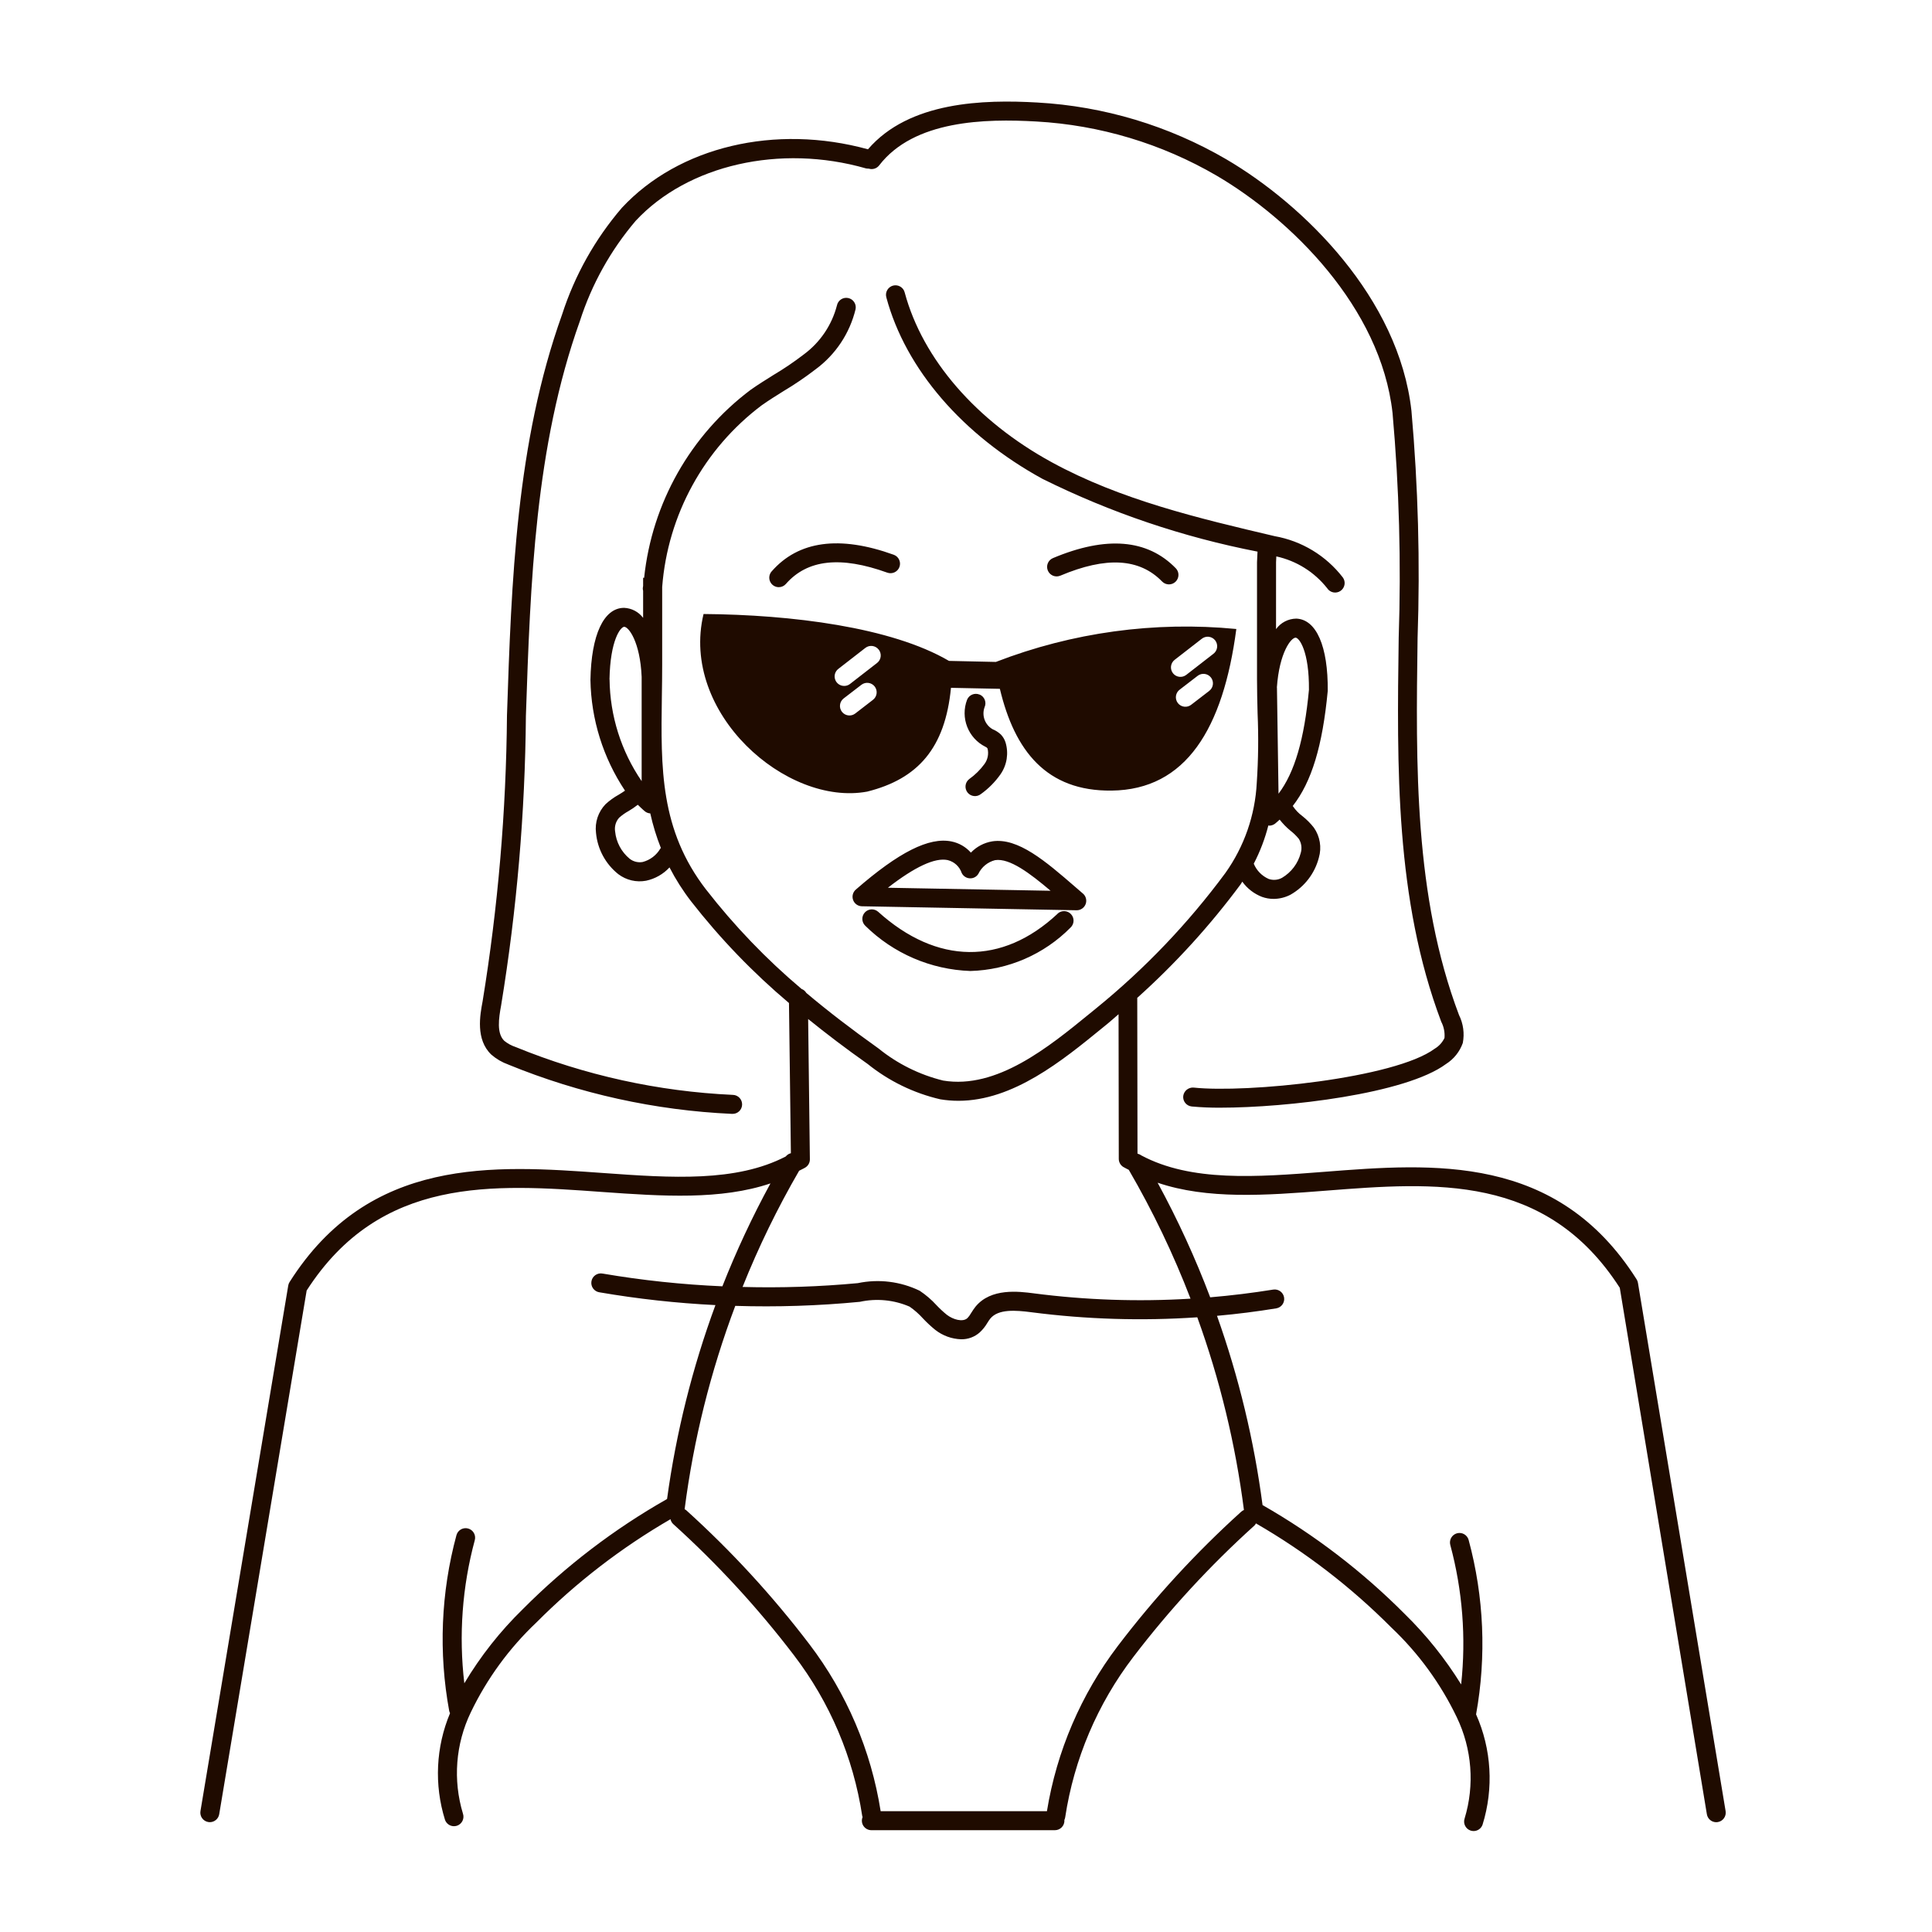
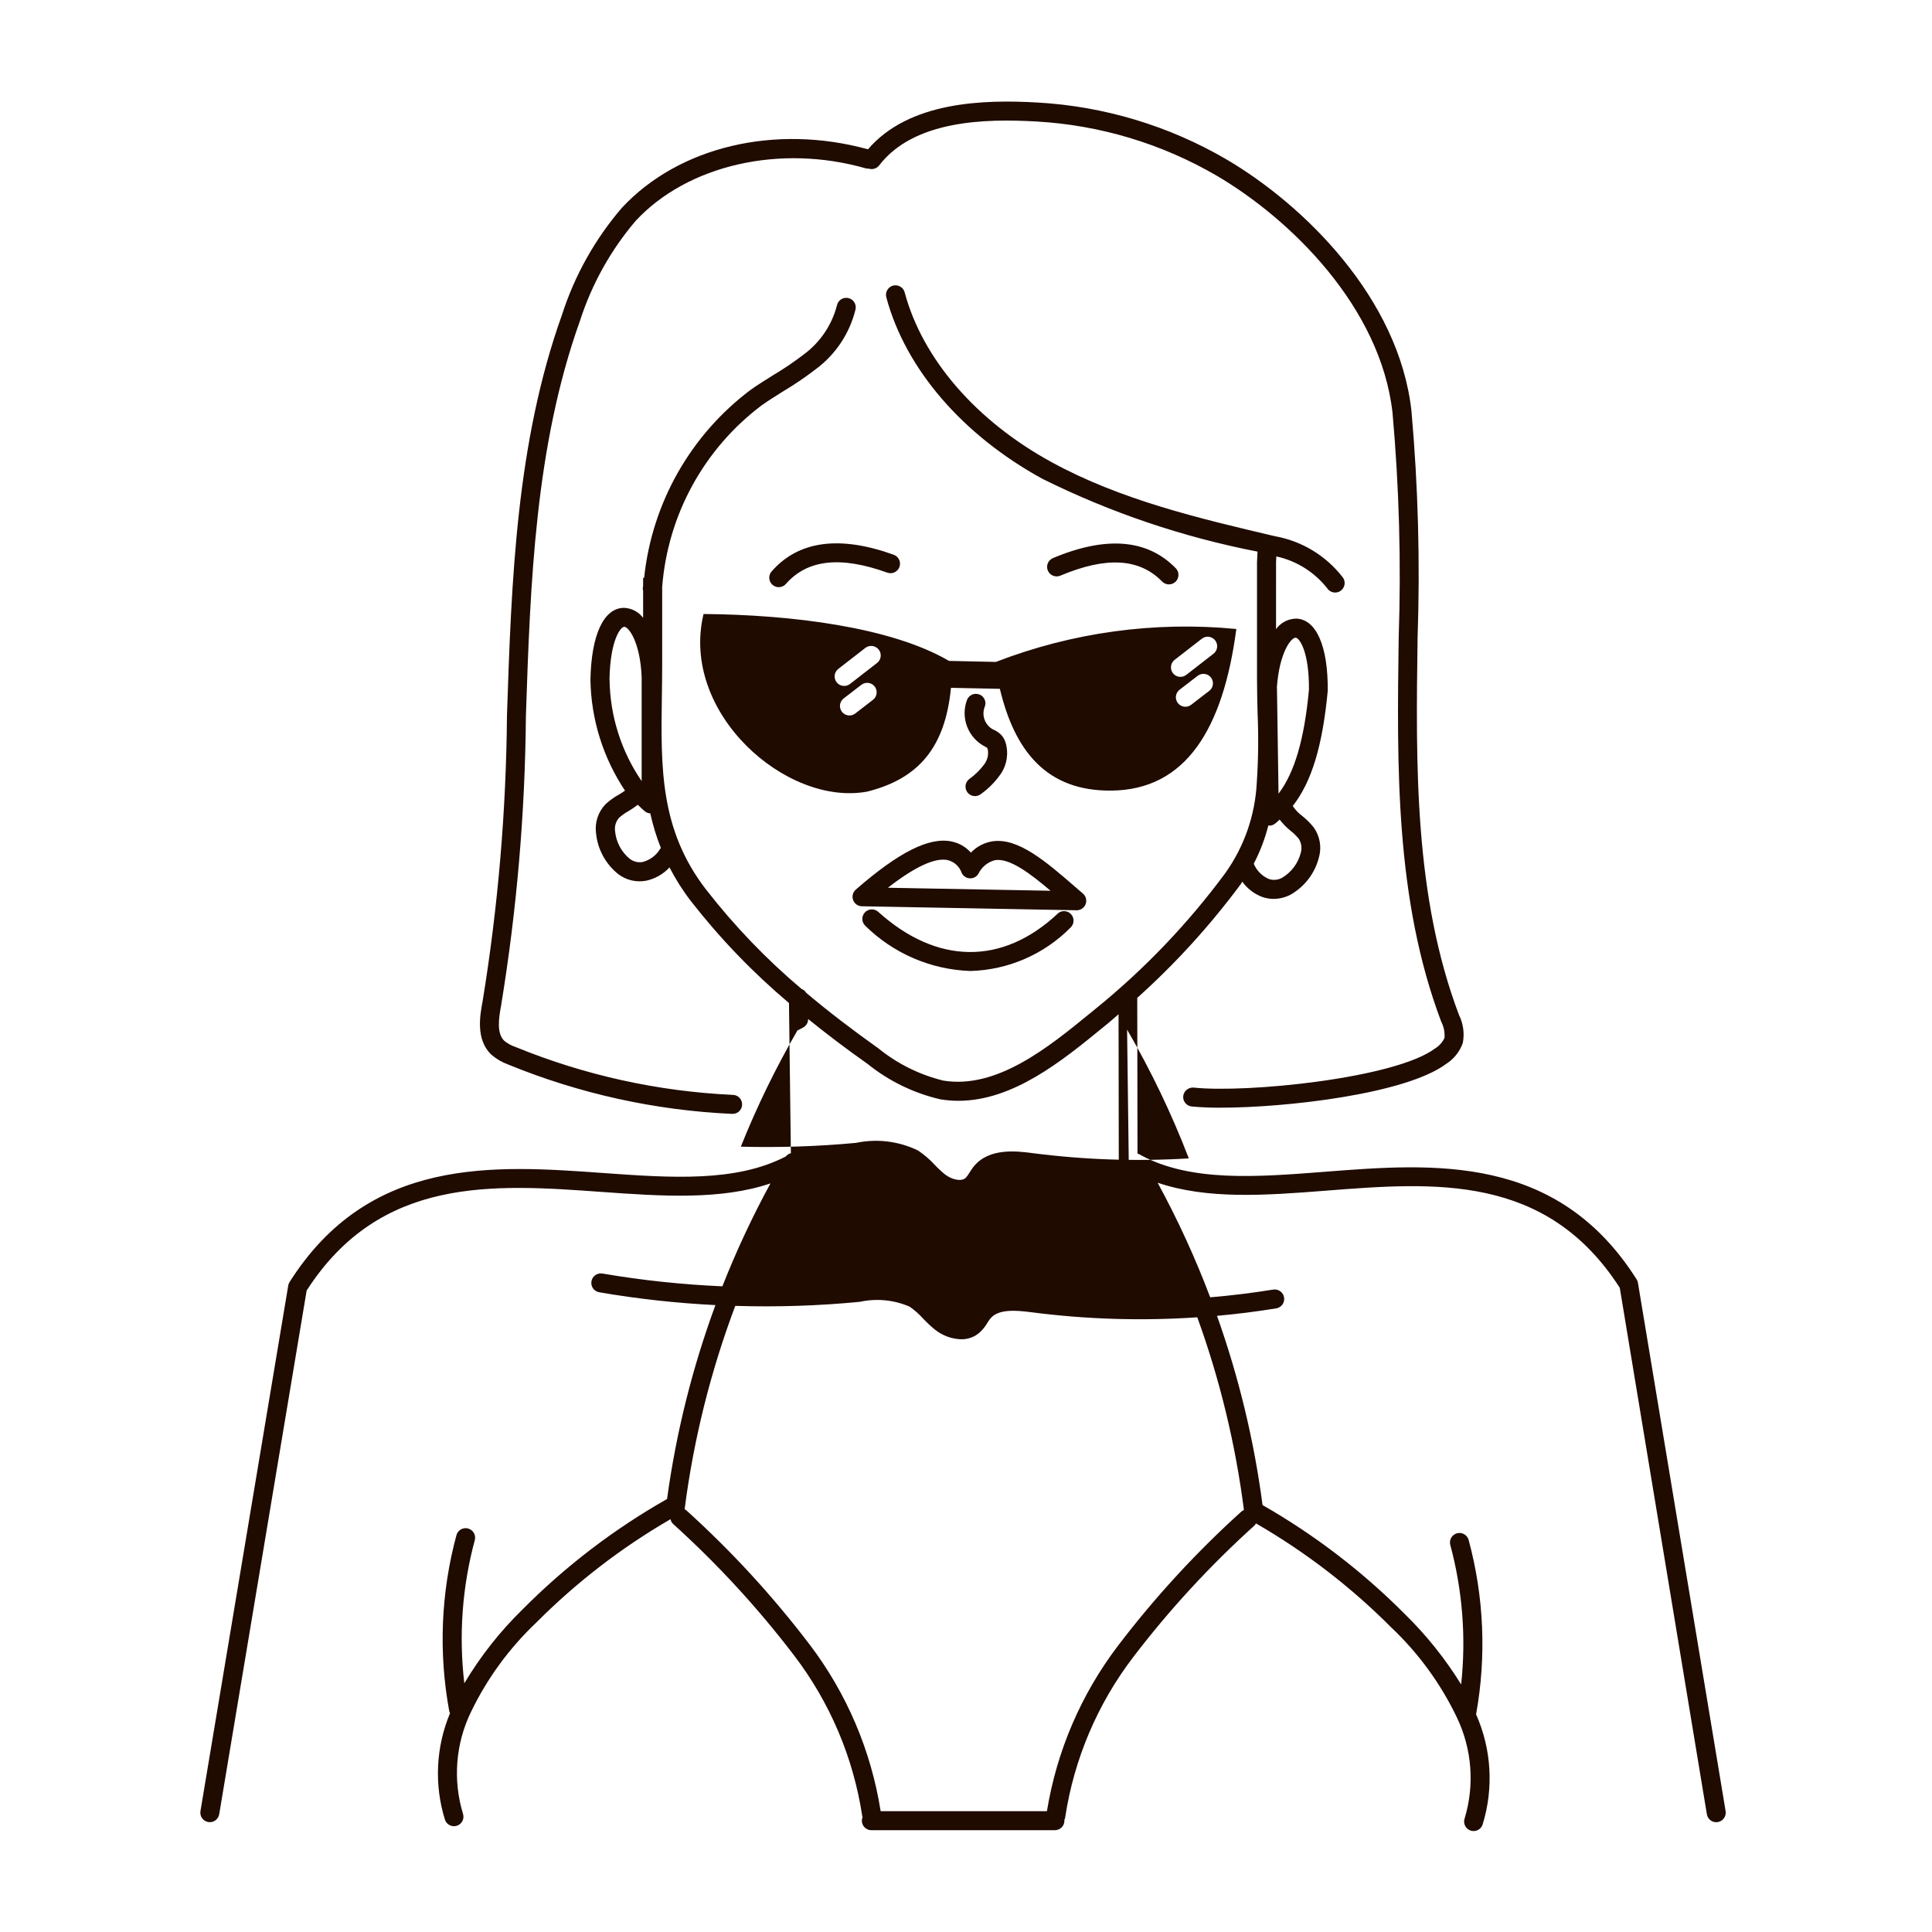
<svg xmlns="http://www.w3.org/2000/svg" width="800px" height="800px" version="1.1" viewBox="144 144 512 512">
-   <path d="m421.69 295.21c-0.539-1.281 0.059-2.758 1.34-3.301 14.105-5.941 25.051-5.039 32.555 2.676h0.004c0.973 0.996 0.953 2.594-0.043 3.57-1 0.973-2.598 0.953-3.57-0.043-6-6.172-14.828-6.68-26.984-1.551v-0.004c-0.617 0.262-1.312 0.266-1.93 0.012s-1.113-0.742-1.371-1.359zm-40.836-4.191c-14.383-5.188-25.277-3.699-32.363 4.414h-0.004c-0.648 0.742-0.805 1.797-0.395 2.695 0.406 0.898 1.301 1.477 2.289 1.48 0.727 0.004 1.418-0.312 1.895-0.863 5.68-6.481 14.465-7.453 26.863-2.988 1.309 0.473 2.754-0.203 3.227-1.512 0.473-1.309-0.203-2.754-1.512-3.227zm48.453 94.211-56.898-1.059h-0.004c-1.043-0.02-1.965-0.676-2.32-1.656-0.359-0.98-0.074-2.078 0.711-2.762 11.383-9.922 19.426-13.977 25.363-12.758 1.988 0.402 3.793 1.441 5.137 2.961 1.512-1.586 3.496-2.633 5.652-2.988 6.82-1.055 14.184 5.305 21.965 12.043l2.074 1.793 0.004-0.004c0.797 0.688 1.086 1.797 0.719 2.785-0.363 0.984-1.305 1.641-2.356 1.645zm-6.891-5.168c-5.516-4.672-10.848-8.691-14.695-8.117h-0.004c-1.949 0.488-3.574 1.816-4.441 3.629-0.477 0.789-1.355 1.25-2.277 1.191-0.918-0.047-1.742-0.594-2.141-1.426-0.57-1.699-1.977-2.984-3.719-3.41-3.356-0.707-8.68 1.77-15.84 7.332zm1.848 6.102c-14.66 13.703-32.004 13.504-47.57-0.559h-0.004c-1.035-0.895-2.598-0.797-3.512 0.219-0.918 1.016-0.855 2.578 0.137 3.519 7.449 7.344 17.391 11.621 27.848 11.98 10-0.27 19.512-4.394 26.543-11.508 1.016-0.953 1.07-2.547 0.117-3.562s-2.547-1.066-3.562-0.117zm-20.656-58.086h-0.004c-1.277-0.547-2.758 0.047-3.305 1.324-1.848 4.801 0.258 10.219 4.863 12.512 0.227 0.082 0.418 0.234 0.547 0.438 0.352 1.414 0.059 2.914-0.797 4.098-1.133 1.555-2.508 2.914-4.078 4.027-1.098 0.859-1.289 2.441-0.43 3.539 0.859 1.094 2.441 1.285 3.535 0.426 2.019-1.445 3.777-3.219 5.207-5.25 1.715-2.469 2.203-5.59 1.324-8.469-0.25-0.777-0.672-1.488-1.238-2.078-0.641-0.594-1.383-1.066-2.191-1.398-2.031-1.176-2.922-3.641-2.113-5.844 0.277-0.617 0.293-1.32 0.043-1.953-0.25-0.629-0.742-1.133-1.367-1.395zm197.7 295.9c0.223 1.371-0.703 2.664-2.074 2.891-0.137 0.027-0.277 0.039-0.418 0.035-1.227 0-2.277-0.891-2.477-2.106l-23.082-139.52c-19.492-30.301-49.113-27.98-77.77-25.746-16.121 1.27-31.535 2.371-44.707-2.102l0.004 0.004c5.332 9.793 9.988 19.938 13.93 30.367 5.598-0.473 11.176-1.156 16.73-2.051 1.363-0.199 2.633 0.734 2.852 2.09 0.219 1.359-0.691 2.644-2.047 2.883-5.223 0.852-10.469 1.516-15.734 1.984l0.004 0.004c5.781 16.242 9.828 33.055 12.07 50.152 13.797 7.883 26.469 17.59 37.676 28.855 5.723 5.594 10.742 11.863 14.953 18.676 1.344-12.395 0.367-24.926-2.875-36.961-0.176-0.645-0.086-1.332 0.246-1.914 0.332-0.578 0.879-1.004 1.523-1.18 1.344-0.367 2.727 0.426 3.094 1.77 4.07 15.066 4.746 30.852 1.969 46.215 4.098 9.207 4.707 19.594 1.723 29.219-0.348 1.02-1.305 1.703-2.383 1.703-0.277 0-0.551-0.047-0.816-0.137-1.312-0.453-2.012-1.883-1.559-3.199 2.691-8.875 1.953-18.438-2.066-26.797-4.285-8.945-10.18-17.027-17.391-23.84-10.684-10.727-22.734-19.992-35.844-27.559-0.102 0.203-0.234 0.395-0.391 0.559-11.758 10.605-22.512 22.277-32.121 34.859-9.492 12.422-15.699 27.039-18.043 42.496-0.043 0.254-0.121 0.496-0.234 0.727 0 0.051 0.031 0.098 0.031 0.145 0 0.668-0.266 1.309-0.738 1.781s-1.113 0.738-1.781 0.738h-48.641c-0.844 0-1.625-0.422-2.094-1.121-0.465-0.699-0.551-1.582-0.23-2.359-0.043-0.109-0.078-0.219-0.105-0.332-2.352-15.457-8.559-30.07-18.047-42.496-9.598-12.59-20.34-24.262-32.086-34.871-0.34-0.336-0.57-0.77-0.668-1.238-13 7.531-24.957 16.738-35.559 27.387-7.203 6.816-13.098 14.898-17.387 23.84-4.016 8.359-4.75 17.922-2.059 26.801 0.449 1.312-0.25 2.746-1.562 3.199-0.266 0.086-0.543 0.133-0.82 0.133-1.074 0-2.031-0.684-2.379-1.703-2.891-9.277-2.418-19.281 1.34-28.246-0.094-0.184-0.168-0.375-0.215-0.574-2.856-15.48-2.199-31.406 1.914-46.598 0.363-1.344 1.75-2.137 3.094-1.77 1.34 0.367 2.133 1.75 1.766 3.094-3.336 12.348-4.277 25.219-2.773 37.922 4.293-7.195 9.504-13.801 15.504-19.648 11.355-11.422 24.215-21.242 38.223-29.188 2.398-17.543 6.695-34.773 12.82-51.387-10.305-0.512-20.566-1.641-30.734-3.387-0.672-0.094-1.277-0.461-1.68-1.012-0.402-0.551-0.562-1.238-0.445-1.91 0.113-0.672 0.496-1.266 1.059-1.652 0.562-0.383 1.258-0.523 1.926-0.387 10.488 1.789 21.082 2.914 31.715 3.371 3.68-9.344 7.938-18.453 12.742-27.273-13.145 4.43-28.527 3.422-44.652 2.266-28.883-2.082-58.746-4.227-78.262 26.121l-23.176 138.79v0.004c-0.207 1.211-1.254 2.098-2.481 2.102-0.141 0-0.281-0.012-0.418-0.035-1.371-0.23-2.297-1.527-2.07-2.898l23.266-139.29c0.055-0.332 0.176-0.648 0.359-0.93 21.121-33.336 54.074-30.973 83.129-28.883 18.098 1.305 35.188 2.457 48.367-4.387l-0.004-0.004c0.344-0.43 0.816-0.73 1.352-0.855l-0.504-39.801c-9.555-8.059-18.246-17.086-25.934-26.941-2.18-2.82-4.094-5.832-5.727-9-1.652 1.789-3.82 3.019-6.203 3.527-2.582 0.484-5.25-0.141-7.352-1.727-3.383-2.684-5.523-6.633-5.922-10.938-0.352-2.785 0.574-5.578 2.519-7.606 1.055-0.977 2.231-1.824 3.488-2.519 0.609-0.367 1.168-0.711 1.672-1.078h0.004c-5.805-8.703-8.984-18.891-9.16-29.348 0.211-11.977 3.527-19.035 8.848-19.098h0.074c1.992 0.082 3.844 1.059 5.039 2.652v-7.172c-0.059-0.211-0.09-0.43-0.086-0.645 0-0.223 0.066-0.434 0.086-0.648v-2.148h0.273-0.004c2.074-19.801 12.297-37.848 28.215-49.809 1.965-1.395 4.031-2.664 6.047-3.934 2.793-1.656 5.484-3.481 8.059-5.461 4.324-3.191 7.422-7.773 8.773-12.977 0.277-1.363 1.609-2.246 2.973-1.965 1.363 0.277 2.242 1.609 1.965 2.973-1.547 6.379-5.293 12.016-10.582 15.91-2.723 2.098-5.566 4.035-8.523 5.793-1.949 1.219-3.906 2.434-5.793 3.773-15.285 11.516-24.879 29.043-26.352 48.125v20.535c0 2.898-0.039 5.75-0.086 8.566-0.273 18.922-0.504 35.266 11.738 51.117l0.004-0.004c7.484 9.625 15.957 18.445 25.273 26.309 0.531 0.195 0.977 0.566 1.266 1.055 5.75 4.848 12.09 9.707 19.145 14.727 5.012 4.062 10.863 6.965 17.129 8.504 14.191 2.352 27.906-8.828 38.914-17.82l1.602-1.305c12.887-10.469 24.395-22.52 34.262-35.871 5-7.019 7.891-15.324 8.328-23.934 0.41-6.117 0.484-12.254 0.215-18.383-0.074-3.023-0.152-6.047-0.152-9.07v-30.969c0-0.258 0.039-1.008 0.098-2.082l0.039-0.746v0.004c-19.77-3.844-38.934-10.324-56.977-19.277-21.16-11.586-36.273-29.09-41.379-48.047h0.004c-0.203-0.652-0.129-1.359 0.203-1.957s0.891-1.035 1.551-1.215c0.656-0.176 1.359-0.078 1.945 0.273 0.59 0.348 1.008 0.922 1.16 1.59 4.758 17.633 18.949 34.016 38.938 44.934 18.297 10 39.039 14.883 59.094 19.598 7.18 1.27 13.625 5.176 18.074 10.953 0.398 0.551 0.555 1.238 0.438 1.91-0.117 0.668-0.5 1.262-1.062 1.648-0.562 0.383-1.254 0.52-1.922 0.387-0.664-0.137-1.25-0.535-1.617-1.109-3.379-4.281-8.141-7.258-13.469-8.422-0.039 0.77-0.074 1.355-0.074 1.562l-0.004 17.711c1.246-1.73 3.242-2.766 5.375-2.789 5.316 0.211 8.434 7.356 8.328 19.145-1.379 14.582-4.262 24.121-9.281 30.52 0 0.035 0.055 0.055 0.074 0.09h0.004c0.684 1.008 1.535 1.891 2.519 2.609 1.125 0.895 2.141 1.918 3.023 3.055 1.609 2.305 2.094 5.215 1.312 7.914-1.07 4.18-3.801 7.738-7.555 9.855-1.375 0.707-2.894 1.082-4.441 1.094-1.051 0-2.098-0.184-3.086-0.539-2.094-0.812-3.902-2.211-5.215-4.031-0.168 0.238-0.289 0.504-0.457 0.73-8.094 10.918-17.266 20.988-27.379 30.066l0.066 41.266 0.105 0.051v0.004c0.32 0.078 0.621 0.223 0.887 0.422 13.215 7.055 30.414 5.769 48.594 4.352 28.852-2.254 61.582-4.82 82.684 28.5 0.184 0.285 0.305 0.605 0.355 0.938zm-118.9-297.75 0.414 28.113c4.281-5.644 6.832-14.438 8.062-27.527 0.086-10.258-2.574-13.789-3.527-13.824-1.18-0.023-4.32 3.883-4.973 13.219zm-6.133 46.699v-0.004c0.75 1.789 2.156 3.219 3.93 4.004 1.18 0.414 2.484 0.301 3.574-0.312 2.441-1.453 4.211-3.805 4.926-6.551 0.383-1.266 0.199-2.637-0.504-3.758-0.656-0.809-1.406-1.535-2.227-2.172-1.059-0.867-2.012-1.852-2.852-2.926-0.422 0.363-0.805 0.762-1.25 1.098-0.438 0.324-0.969 0.5-1.512 0.504-0.078-0.016-0.156-0.035-0.234-0.059-0.895 3.523-2.195 6.93-3.871 10.152zm-170.73-48.871h-0.004c0.109 9.629 3.066 19.008 8.504 26.953v-27.633c-0.402-9.305-3.461-13.266-4.621-13.266-0.953 0.016-3.711 3.465-3.902 13.941zm13.602 44.691c-1.184-2.981-2.125-6.055-2.816-9.188-0.477-0.023-0.934-0.184-1.32-0.465-0.699-0.555-1.336-1.199-1.984-1.824-0.77 0.598-1.574 1.145-2.41 1.645-0.914 0.5-1.766 1.102-2.543 1.797-0.883 0.988-1.273 2.324-1.062 3.633 0.277 2.82 1.656 5.418 3.844 7.227 0.98 0.773 2.246 1.09 3.477 0.863 1.953-0.516 3.621-1.785 4.648-3.523 0.012-0.066 0.082-0.109 0.133-0.148zm142.15 124.35c-14.668 1-29.402 0.551-43.984-1.34-4.156-0.539-8.766-0.906-10.891 1.703-0.273 0.359-0.527 0.734-0.762 1.121-0.543 0.934-1.223 1.781-2.016 2.519-1.355 1.207-3.117 1.855-4.93 1.824-2.508-0.082-4.926-0.965-6.894-2.519-1.145-0.934-2.231-1.945-3.242-3.023-1.051-1.168-2.234-2.211-3.527-3.109-4.152-1.797-8.762-2.242-13.18-1.277-10.973 1.059-22 1.418-33.016 1.074-6.547 17.379-11.051 35.461-13.422 53.879 0.137 0.07 0.262 0.152 0.383 0.242 11.98 10.82 22.926 22.73 32.703 35.574 9.852 12.953 16.332 28.148 18.863 44.219h44.066c2.586-15.914 9.039-30.953 18.793-43.793 9.773-12.844 20.719-24.75 32.691-35.57 0.215-0.191 0.457-0.348 0.723-0.457-2.231-17.426-6.375-34.551-12.359-51.066zm-18.137-39.066c-0.504-0.281-1.008-0.48-1.484-0.781h-0.004c-0.734-0.461-1.18-1.266-1.184-2.133l-0.059-38.34c-0.922 0.777-1.793 1.602-2.731 2.363l-1.594 1.301c-10.637 8.68-23.625 19.281-38.117 19.281-1.609 0-3.219-0.133-4.805-0.395-7.039-1.633-13.617-4.832-19.242-9.363-5.719-4.031-10.922-7.992-15.773-11.914l0.457 37.176c0.012 0.875-0.434 1.699-1.18 2.164-0.539 0.336-1.117 0.562-1.668 0.871-5.734 9.891-10.746 20.18-14.992 30.793 10.191 0.277 20.387-0.059 30.535-1.008 5.543-1.16 11.312-0.453 16.406 2.016 1.645 1.098 3.152 2.391 4.484 3.856 0.848 0.898 1.758 1.742 2.719 2.519 1.664 1.273 4.191 1.984 5.406 0.91 0.418-0.43 0.773-0.914 1.062-1.441 0.344-0.566 0.723-1.109 1.129-1.633 4.086-4.992 11.477-4.031 15.441-3.527v0.004c13.77 1.785 27.676 2.258 41.535 1.41-4.535-11.793-10.004-23.207-16.355-34.129zm-164.44-27.902c18.855 7.715 38.898 12.133 59.25 13.059h0.121c1.395 0.035 2.547-1.07 2.578-2.461s-1.07-2.543-2.461-2.574c-19.777-0.902-39.254-5.191-57.578-12.688-1.078-0.359-2.086-0.906-2.969-1.617-2.07-1.953-1.512-5.926-0.84-9.496h-0.004c4.148-25.328 6.34-50.941 6.551-76.605 1.184-35.121 2.41-71.43 14.324-104.71 3.129-9.73 8.152-18.746 14.781-26.527 13.801-14.828 38.289-20.402 61.008-13.887v0.004c0.238 0.051 0.484 0.07 0.73 0.055 1.008 0.332 2.117-0.004 2.769-0.84 9.23-12.031 28.164-12.422 41.656-11.645 16.844 0.945 33.227 5.867 47.805 14.363 19.555 11.48 43.484 34.832 46.598 62.887 1.762 19.812 2.305 39.715 1.629 59.594-0.469 34.09-0.953 69.328 11.277 101.73 0.688 1.32 0.984 2.809 0.863 4.293-0.559 1.184-1.461 2.176-2.586 2.848-10.621 7.883-49.879 11.801-63.887 10.309-1.371-0.109-2.586 0.871-2.766 2.234-0.148 1.383 0.855 2.625 2.238 2.773 2.535 0.234 5.082 0.34 7.633 0.32 17.512 0 49.082-3.641 59.785-11.586 2.055-1.301 3.613-3.254 4.43-5.543 0.492-2.527 0.137-5.144-1.008-7.445-11.91-31.504-11.438-66.266-10.973-99.879v-0.004c0.691-20.082 0.148-40.188-1.625-60.203-3.324-29.902-28.504-54.602-49.062-66.668h0.004c-15.266-8.902-32.426-14.062-50.07-15.051-14.137-0.812-33.961-0.328-44.898 12.398-24.574-6.754-50.105-0.738-65.219 15.508-7.106 8.273-12.492 17.883-15.84 28.266-12.184 34.016-13.422 70.73-14.609 106.23v-0.004c-0.211 25.406-2.371 50.758-6.465 75.836-0.664 3.527-1.918 10.078 2.336 14.105h0.004c1.32 1.141 2.844 2.027 4.488 2.613zm129.2-106.71h-0.004c20.27-7.836 42.094-10.824 63.723-8.727-3.488 26.418-13.324 42.598-33.051 42.824-17.254 0.211-25.695-10.539-29.613-26.969l-12.957-0.266c-1.547 15.98-8.758 24.141-22.207 27.504-21.418 3.965-49.645-20.871-43.363-47.066 23.305 0.176 49.766 3.481 65.043 12.426zm-32.109 6.519c-0.848-1.098-2.426-1.305-3.527-0.461l-4.707 3.617c-0.527 0.406-0.875 1.008-0.961 1.672-0.086 0.66 0.094 1.332 0.5 1.859 0.852 1.105 2.434 1.312 3.535 0.461l4.691-3.621c1.102-0.844 1.309-2.422 0.469-3.527zm1.047-9.793c-0.852-1.094-2.43-1.293-3.527-0.445l-7.141 5.543h0.004c-0.875 0.656-1.227 1.797-0.875 2.828 0.352 1.035 1.328 1.723 2.422 1.707 0.559 0.004 1.102-0.188 1.539-0.535l7.141-5.543v0.004c0.535-0.414 0.887-1.023 0.965-1.695 0.082-0.672-0.109-1.352-0.531-1.879zm88.062 7.41c-0.852-1.098-2.426-1.301-3.527-0.457l-4.707 3.621c-0.562 0.395-0.938 1.004-1.043 1.684-0.102 0.676 0.078 1.371 0.496 1.914 0.418 0.543 1.039 0.895 1.723 0.969 0.684 0.074 1.367-0.133 1.895-0.574l4.707-3.621-0.004-0.004c0.535-0.406 0.883-1.012 0.965-1.68 0.086-0.664-0.098-1.336-0.512-1.867zm-10.078-1.145c0.855 1.094 2.43 1.289 3.527 0.441l7.141-5.543c0.559-0.398 0.93-1.008 1.027-1.688 0.102-0.68-0.082-1.367-0.5-1.91-0.422-0.543-1.047-0.887-1.73-0.961-0.68-0.07-1.363 0.141-1.887 0.582l-7.141 5.543c-0.523 0.41-0.867 1.016-0.949 1.68-0.078 0.664 0.105 1.332 0.516 1.855z" fill="#1f0b00" />
+   <path d="m421.69 295.21c-0.539-1.281 0.059-2.758 1.34-3.301 14.105-5.941 25.051-5.039 32.555 2.676h0.004c0.973 0.996 0.953 2.594-0.043 3.57-1 0.973-2.598 0.953-3.57-0.043-6-6.172-14.828-6.68-26.984-1.551v-0.004c-0.617 0.262-1.312 0.266-1.93 0.012s-1.113-0.742-1.371-1.359zm-40.836-4.191c-14.383-5.188-25.277-3.699-32.363 4.414h-0.004c-0.648 0.742-0.805 1.797-0.395 2.695 0.406 0.898 1.301 1.477 2.289 1.48 0.727 0.004 1.418-0.312 1.895-0.863 5.68-6.481 14.465-7.453 26.863-2.988 1.309 0.473 2.754-0.203 3.227-1.512 0.473-1.309-0.203-2.754-1.512-3.227zm48.453 94.211-56.898-1.059h-0.004c-1.043-0.02-1.965-0.676-2.32-1.656-0.359-0.98-0.074-2.078 0.711-2.762 11.383-9.922 19.426-13.977 25.363-12.758 1.988 0.402 3.793 1.441 5.137 2.961 1.512-1.586 3.496-2.633 5.652-2.988 6.82-1.055 14.184 5.305 21.965 12.043l2.074 1.793 0.004-0.004c0.797 0.688 1.086 1.797 0.719 2.785-0.363 0.984-1.305 1.641-2.356 1.645zm-6.891-5.168c-5.516-4.672-10.848-8.691-14.695-8.117h-0.004c-1.949 0.488-3.574 1.816-4.441 3.629-0.477 0.789-1.355 1.25-2.277 1.191-0.918-0.047-1.742-0.594-2.141-1.426-0.57-1.699-1.977-2.984-3.719-3.41-3.356-0.707-8.68 1.77-15.84 7.332zm1.848 6.102c-14.66 13.703-32.004 13.504-47.57-0.559h-0.004c-1.035-0.895-2.598-0.797-3.512 0.219-0.918 1.016-0.855 2.578 0.137 3.519 7.449 7.344 17.391 11.621 27.848 11.98 10-0.27 19.512-4.394 26.543-11.508 1.016-0.953 1.07-2.547 0.117-3.562s-2.547-1.066-3.562-0.117zm-20.656-58.086h-0.004c-1.277-0.547-2.758 0.047-3.305 1.324-1.848 4.801 0.258 10.219 4.863 12.512 0.227 0.082 0.418 0.234 0.547 0.438 0.352 1.414 0.059 2.914-0.797 4.098-1.133 1.555-2.508 2.914-4.078 4.027-1.098 0.859-1.289 2.441-0.43 3.539 0.859 1.094 2.441 1.285 3.535 0.426 2.019-1.445 3.777-3.219 5.207-5.25 1.715-2.469 2.203-5.59 1.324-8.469-0.25-0.777-0.672-1.488-1.238-2.078-0.641-0.594-1.383-1.066-2.191-1.398-2.031-1.176-2.922-3.641-2.113-5.844 0.277-0.617 0.293-1.32 0.043-1.953-0.25-0.629-0.742-1.133-1.367-1.395zm197.7 295.9c0.223 1.371-0.703 2.664-2.074 2.891-0.137 0.027-0.277 0.039-0.418 0.035-1.227 0-2.277-0.891-2.477-2.106l-23.082-139.52c-19.492-30.301-49.113-27.98-77.77-25.746-16.121 1.27-31.535 2.371-44.707-2.102l0.004 0.004c5.332 9.793 9.988 19.938 13.93 30.367 5.598-0.473 11.176-1.156 16.73-2.051 1.363-0.199 2.633 0.734 2.852 2.09 0.219 1.359-0.691 2.644-2.047 2.883-5.223 0.852-10.469 1.516-15.734 1.984l0.004 0.004c5.781 16.242 9.828 33.055 12.07 50.152 13.797 7.883 26.469 17.59 37.676 28.855 5.723 5.594 10.742 11.863 14.953 18.676 1.344-12.395 0.367-24.926-2.875-36.961-0.176-0.645-0.086-1.332 0.246-1.914 0.332-0.578 0.879-1.004 1.523-1.18 1.344-0.367 2.727 0.426 3.094 1.77 4.07 15.066 4.746 30.852 1.969 46.215 4.098 9.207 4.707 19.594 1.723 29.219-0.348 1.02-1.305 1.703-2.383 1.703-0.277 0-0.551-0.047-0.816-0.137-1.312-0.453-2.012-1.883-1.559-3.199 2.691-8.875 1.953-18.438-2.066-26.797-4.285-8.945-10.18-17.027-17.391-23.84-10.684-10.727-22.734-19.992-35.844-27.559-0.102 0.203-0.234 0.395-0.391 0.559-11.758 10.605-22.512 22.277-32.121 34.859-9.492 12.422-15.699 27.039-18.043 42.496-0.043 0.254-0.121 0.496-0.234 0.727 0 0.051 0.031 0.098 0.031 0.145 0 0.668-0.266 1.309-0.738 1.781s-1.113 0.738-1.781 0.738h-48.641c-0.844 0-1.625-0.422-2.094-1.121-0.465-0.699-0.551-1.582-0.23-2.359-0.043-0.109-0.078-0.219-0.105-0.332-2.352-15.457-8.559-30.07-18.047-42.496-9.598-12.59-20.34-24.262-32.086-34.871-0.34-0.336-0.57-0.77-0.668-1.238-13 7.531-24.957 16.738-35.559 27.387-7.203 6.816-13.098 14.898-17.387 23.84-4.016 8.359-4.75 17.922-2.059 26.801 0.449 1.312-0.25 2.746-1.562 3.199-0.266 0.086-0.543 0.133-0.82 0.133-1.074 0-2.031-0.684-2.379-1.703-2.891-9.277-2.418-19.281 1.34-28.246-0.094-0.184-0.168-0.375-0.215-0.574-2.856-15.48-2.199-31.406 1.914-46.598 0.363-1.344 1.75-2.137 3.094-1.77 1.34 0.367 2.133 1.75 1.766 3.094-3.336 12.348-4.277 25.219-2.773 37.922 4.293-7.195 9.504-13.801 15.504-19.648 11.355-11.422 24.215-21.242 38.223-29.188 2.398-17.543 6.695-34.773 12.82-51.387-10.305-0.512-20.566-1.641-30.734-3.387-0.672-0.094-1.277-0.461-1.68-1.012-0.402-0.551-0.562-1.238-0.445-1.91 0.113-0.672 0.496-1.266 1.059-1.652 0.562-0.383 1.258-0.523 1.926-0.387 10.488 1.789 21.082 2.914 31.715 3.371 3.68-9.344 7.938-18.453 12.742-27.273-13.145 4.43-28.527 3.422-44.652 2.266-28.883-2.082-58.746-4.227-78.262 26.121l-23.176 138.79v0.004c-0.207 1.211-1.254 2.098-2.481 2.102-0.141 0-0.281-0.012-0.418-0.035-1.371-0.23-2.297-1.527-2.07-2.898l23.266-139.29c0.055-0.332 0.176-0.648 0.359-0.93 21.121-33.336 54.074-30.973 83.129-28.883 18.098 1.305 35.188 2.457 48.367-4.387l-0.004-0.004c0.344-0.43 0.816-0.73 1.352-0.855l-0.504-39.801c-9.555-8.059-18.246-17.086-25.934-26.941-2.18-2.82-4.094-5.832-5.727-9-1.652 1.789-3.82 3.019-6.203 3.527-2.582 0.484-5.25-0.141-7.352-1.727-3.383-2.684-5.523-6.633-5.922-10.938-0.352-2.785 0.574-5.578 2.519-7.606 1.055-0.977 2.231-1.824 3.488-2.519 0.609-0.367 1.168-0.711 1.672-1.078h0.004c-5.805-8.703-8.984-18.891-9.16-29.348 0.211-11.977 3.527-19.035 8.848-19.098h0.074c1.992 0.082 3.844 1.059 5.039 2.652v-7.172c-0.059-0.211-0.09-0.43-0.086-0.645 0-0.223 0.066-0.434 0.086-0.648v-2.148h0.273-0.004c2.074-19.801 12.297-37.848 28.215-49.809 1.965-1.395 4.031-2.664 6.047-3.934 2.793-1.656 5.484-3.481 8.059-5.461 4.324-3.191 7.422-7.773 8.773-12.977 0.277-1.363 1.609-2.246 2.973-1.965 1.363 0.277 2.242 1.609 1.965 2.973-1.547 6.379-5.293 12.016-10.582 15.91-2.723 2.098-5.566 4.035-8.523 5.793-1.949 1.219-3.906 2.434-5.793 3.773-15.285 11.516-24.879 29.043-26.352 48.125v20.535c0 2.898-0.039 5.75-0.086 8.566-0.273 18.922-0.504 35.266 11.738 51.117l0.004-0.004c7.484 9.625 15.957 18.445 25.273 26.309 0.531 0.195 0.977 0.566 1.266 1.055 5.75 4.848 12.09 9.707 19.145 14.727 5.012 4.062 10.863 6.965 17.129 8.504 14.191 2.352 27.906-8.828 38.914-17.82l1.602-1.305c12.887-10.469 24.395-22.52 34.262-35.871 5-7.019 7.891-15.324 8.328-23.934 0.41-6.117 0.484-12.254 0.215-18.383-0.074-3.023-0.152-6.047-0.152-9.07v-30.969c0-0.258 0.039-1.008 0.098-2.082l0.039-0.746v0.004c-19.77-3.844-38.934-10.324-56.977-19.277-21.16-11.586-36.273-29.09-41.379-48.047h0.004c-0.203-0.652-0.129-1.359 0.203-1.957s0.891-1.035 1.551-1.215c0.656-0.176 1.359-0.078 1.945 0.273 0.59 0.348 1.008 0.922 1.16 1.59 4.758 17.633 18.949 34.016 38.938 44.934 18.297 10 39.039 14.883 59.094 19.598 7.18 1.27 13.625 5.176 18.074 10.953 0.398 0.551 0.555 1.238 0.438 1.91-0.117 0.668-0.5 1.262-1.062 1.648-0.562 0.383-1.254 0.52-1.922 0.387-0.664-0.137-1.25-0.535-1.617-1.109-3.379-4.281-8.141-7.258-13.469-8.422-0.039 0.77-0.074 1.355-0.074 1.562l-0.004 17.711c1.246-1.73 3.242-2.766 5.375-2.789 5.316 0.211 8.434 7.356 8.328 19.145-1.379 14.582-4.262 24.121-9.281 30.52 0 0.035 0.055 0.055 0.074 0.09h0.004c0.684 1.008 1.535 1.891 2.519 2.609 1.125 0.895 2.141 1.918 3.023 3.055 1.609 2.305 2.094 5.215 1.312 7.914-1.07 4.18-3.801 7.738-7.555 9.855-1.375 0.707-2.894 1.082-4.441 1.094-1.051 0-2.098-0.184-3.086-0.539-2.094-0.812-3.902-2.211-5.215-4.031-0.168 0.238-0.289 0.504-0.457 0.73-8.094 10.918-17.266 20.988-27.379 30.066l0.066 41.266 0.105 0.051v0.004c0.32 0.078 0.621 0.223 0.887 0.422 13.215 7.055 30.414 5.769 48.594 4.352 28.852-2.254 61.582-4.82 82.684 28.5 0.184 0.285 0.305 0.605 0.355 0.938zm-118.9-297.75 0.414 28.113c4.281-5.644 6.832-14.438 8.062-27.527 0.086-10.258-2.574-13.789-3.527-13.824-1.18-0.023-4.32 3.883-4.973 13.219zm-6.133 46.699v-0.004c0.75 1.789 2.156 3.219 3.93 4.004 1.18 0.414 2.484 0.301 3.574-0.312 2.441-1.453 4.211-3.805 4.926-6.551 0.383-1.266 0.199-2.637-0.504-3.758-0.656-0.809-1.406-1.535-2.227-2.172-1.059-0.867-2.012-1.852-2.852-2.926-0.422 0.363-0.805 0.762-1.25 1.098-0.438 0.324-0.969 0.5-1.512 0.504-0.078-0.016-0.156-0.035-0.234-0.059-0.895 3.523-2.195 6.93-3.871 10.152zm-170.73-48.871h-0.004c0.109 9.629 3.066 19.008 8.504 26.953v-27.633c-0.402-9.305-3.461-13.266-4.621-13.266-0.953 0.016-3.711 3.465-3.902 13.941zm13.602 44.691c-1.184-2.981-2.125-6.055-2.816-9.188-0.477-0.023-0.934-0.184-1.32-0.465-0.699-0.555-1.336-1.199-1.984-1.824-0.77 0.598-1.574 1.145-2.41 1.645-0.914 0.5-1.766 1.102-2.543 1.797-0.883 0.988-1.273 2.324-1.062 3.633 0.277 2.82 1.656 5.418 3.844 7.227 0.98 0.773 2.246 1.09 3.477 0.863 1.953-0.516 3.621-1.785 4.648-3.523 0.012-0.066 0.082-0.109 0.133-0.148zm142.15 124.35c-14.668 1-29.402 0.551-43.984-1.34-4.156-0.539-8.766-0.906-10.891 1.703-0.273 0.359-0.527 0.734-0.762 1.121-0.543 0.934-1.223 1.781-2.016 2.519-1.355 1.207-3.117 1.855-4.93 1.824-2.508-0.082-4.926-0.965-6.894-2.519-1.145-0.934-2.231-1.945-3.242-3.023-1.051-1.168-2.234-2.211-3.527-3.109-4.152-1.797-8.762-2.242-13.18-1.277-10.973 1.059-22 1.418-33.016 1.074-6.547 17.379-11.051 35.461-13.422 53.879 0.137 0.07 0.262 0.152 0.383 0.242 11.98 10.82 22.926 22.73 32.703 35.574 9.852 12.953 16.332 28.148 18.863 44.219h44.066c2.586-15.914 9.039-30.953 18.793-43.793 9.773-12.844 20.719-24.75 32.691-35.57 0.215-0.191 0.457-0.348 0.723-0.457-2.231-17.426-6.375-34.551-12.359-51.066zm-18.137-39.066c-0.504-0.281-1.008-0.48-1.484-0.781h-0.004c-0.734-0.461-1.18-1.266-1.184-2.133l-0.059-38.34c-0.922 0.777-1.793 1.602-2.731 2.363l-1.594 1.301c-10.637 8.68-23.625 19.281-38.117 19.281-1.609 0-3.219-0.133-4.805-0.395-7.039-1.633-13.617-4.832-19.242-9.363-5.719-4.031-10.922-7.992-15.773-11.914c0.012 0.875-0.434 1.699-1.18 2.164-0.539 0.336-1.117 0.562-1.668 0.871-5.734 9.891-10.746 20.18-14.992 30.793 10.191 0.277 20.387-0.059 30.535-1.008 5.543-1.16 11.312-0.453 16.406 2.016 1.645 1.098 3.152 2.391 4.484 3.856 0.848 0.898 1.758 1.742 2.719 2.519 1.664 1.273 4.191 1.984 5.406 0.91 0.418-0.43 0.773-0.914 1.062-1.441 0.344-0.566 0.723-1.109 1.129-1.633 4.086-4.992 11.477-4.031 15.441-3.527v0.004c13.77 1.785 27.676 2.258 41.535 1.41-4.535-11.793-10.004-23.207-16.355-34.129zm-164.44-27.902c18.855 7.715 38.898 12.133 59.25 13.059h0.121c1.395 0.035 2.547-1.07 2.578-2.461s-1.07-2.543-2.461-2.574c-19.777-0.902-39.254-5.191-57.578-12.688-1.078-0.359-2.086-0.906-2.969-1.617-2.07-1.953-1.512-5.926-0.84-9.496h-0.004c4.148-25.328 6.34-50.941 6.551-76.605 1.184-35.121 2.41-71.43 14.324-104.71 3.129-9.73 8.152-18.746 14.781-26.527 13.801-14.828 38.289-20.402 61.008-13.887v0.004c0.238 0.051 0.484 0.07 0.73 0.055 1.008 0.332 2.117-0.004 2.769-0.84 9.23-12.031 28.164-12.422 41.656-11.645 16.844 0.945 33.227 5.867 47.805 14.363 19.555 11.48 43.484 34.832 46.598 62.887 1.762 19.812 2.305 39.715 1.629 59.594-0.469 34.09-0.953 69.328 11.277 101.73 0.688 1.32 0.984 2.809 0.863 4.293-0.559 1.184-1.461 2.176-2.586 2.848-10.621 7.883-49.879 11.801-63.887 10.309-1.371-0.109-2.586 0.871-2.766 2.234-0.148 1.383 0.855 2.625 2.238 2.773 2.535 0.234 5.082 0.34 7.633 0.32 17.512 0 49.082-3.641 59.785-11.586 2.055-1.301 3.613-3.254 4.43-5.543 0.492-2.527 0.137-5.144-1.008-7.445-11.91-31.504-11.438-66.266-10.973-99.879v-0.004c0.691-20.082 0.148-40.188-1.625-60.203-3.324-29.902-28.504-54.602-49.062-66.668h0.004c-15.266-8.902-32.426-14.062-50.07-15.051-14.137-0.812-33.961-0.328-44.898 12.398-24.574-6.754-50.105-0.738-65.219 15.508-7.106 8.273-12.492 17.883-15.84 28.266-12.184 34.016-13.422 70.73-14.609 106.23v-0.004c-0.211 25.406-2.371 50.758-6.465 75.836-0.664 3.527-1.918 10.078 2.336 14.105h0.004c1.32 1.141 2.844 2.027 4.488 2.613zm129.2-106.71h-0.004c20.27-7.836 42.094-10.824 63.723-8.727-3.488 26.418-13.324 42.598-33.051 42.824-17.254 0.211-25.695-10.539-29.613-26.969l-12.957-0.266c-1.547 15.98-8.758 24.141-22.207 27.504-21.418 3.965-49.645-20.871-43.363-47.066 23.305 0.176 49.766 3.481 65.043 12.426zm-32.109 6.519c-0.848-1.098-2.426-1.305-3.527-0.461l-4.707 3.617c-0.527 0.406-0.875 1.008-0.961 1.672-0.086 0.66 0.094 1.332 0.5 1.859 0.852 1.105 2.434 1.312 3.535 0.461l4.691-3.621c1.102-0.844 1.309-2.422 0.469-3.527zm1.047-9.793c-0.852-1.094-2.43-1.293-3.527-0.445l-7.141 5.543h0.004c-0.875 0.656-1.227 1.797-0.875 2.828 0.352 1.035 1.328 1.723 2.422 1.707 0.559 0.004 1.102-0.188 1.539-0.535l7.141-5.543v0.004c0.535-0.414 0.887-1.023 0.965-1.695 0.082-0.672-0.109-1.352-0.531-1.879zm88.062 7.41c-0.852-1.098-2.426-1.301-3.527-0.457l-4.707 3.621c-0.562 0.395-0.938 1.004-1.043 1.684-0.102 0.676 0.078 1.371 0.496 1.914 0.418 0.543 1.039 0.895 1.723 0.969 0.684 0.074 1.367-0.133 1.895-0.574l4.707-3.621-0.004-0.004c0.535-0.406 0.883-1.012 0.965-1.68 0.086-0.664-0.098-1.336-0.512-1.867zm-10.078-1.145c0.855 1.094 2.43 1.289 3.527 0.441l7.141-5.543c0.559-0.398 0.93-1.008 1.027-1.688 0.102-0.68-0.082-1.367-0.5-1.91-0.422-0.543-1.047-0.887-1.73-0.961-0.68-0.07-1.363 0.141-1.887 0.582l-7.141 5.543c-0.523 0.41-0.867 1.016-0.949 1.68-0.078 0.664 0.105 1.332 0.516 1.855z" fill="#1f0b00" />
</svg>